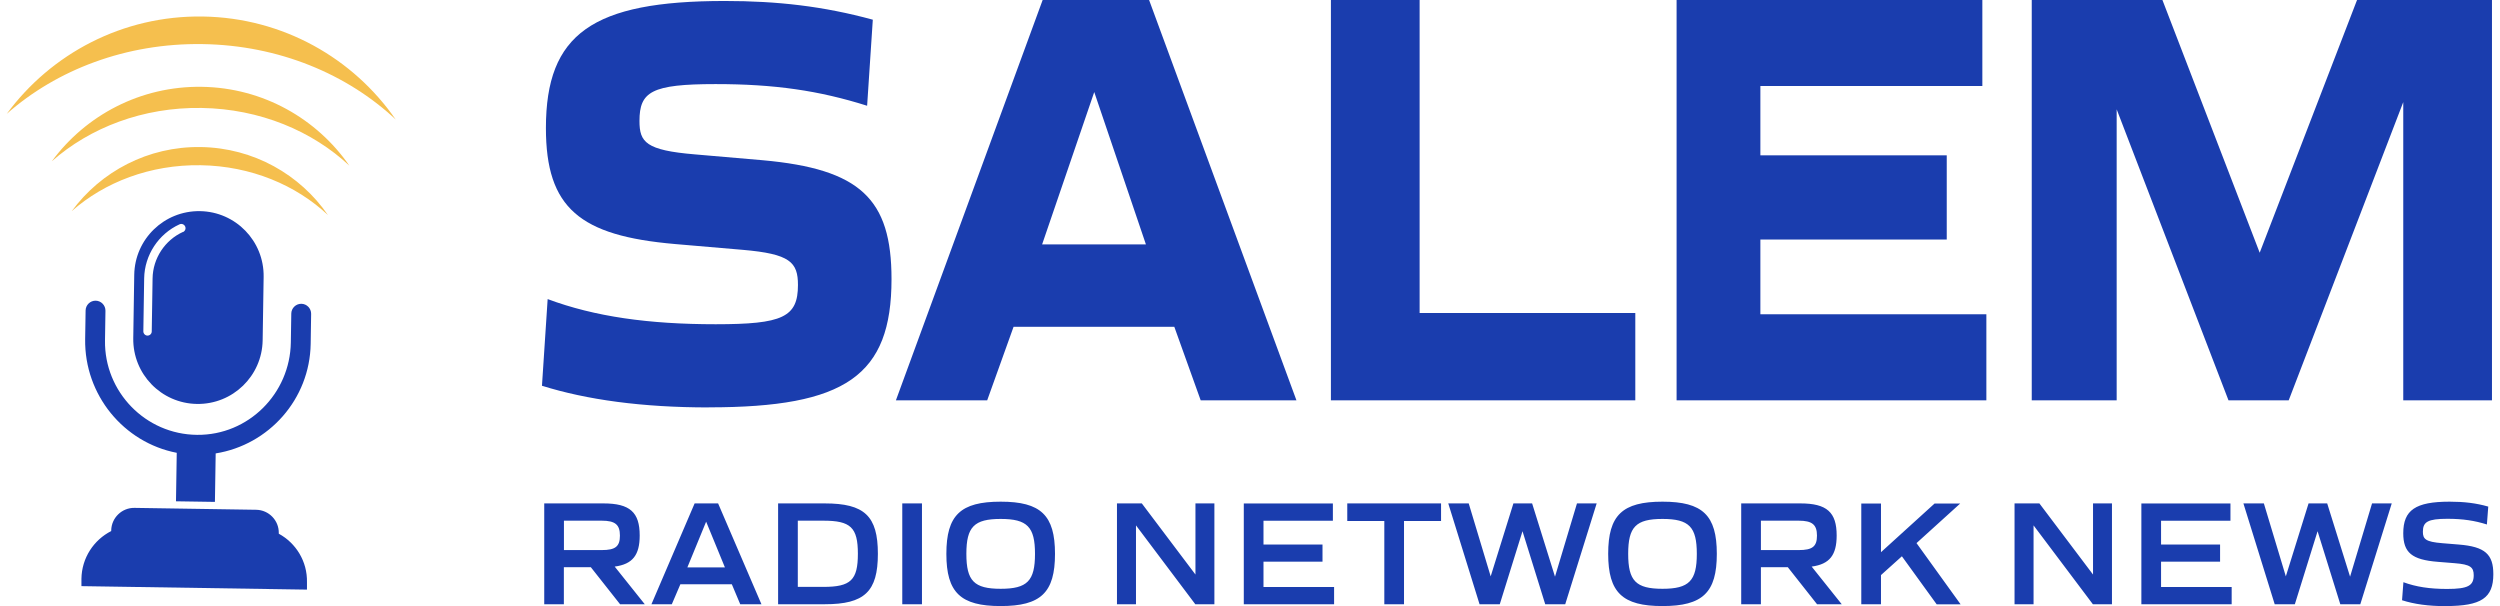
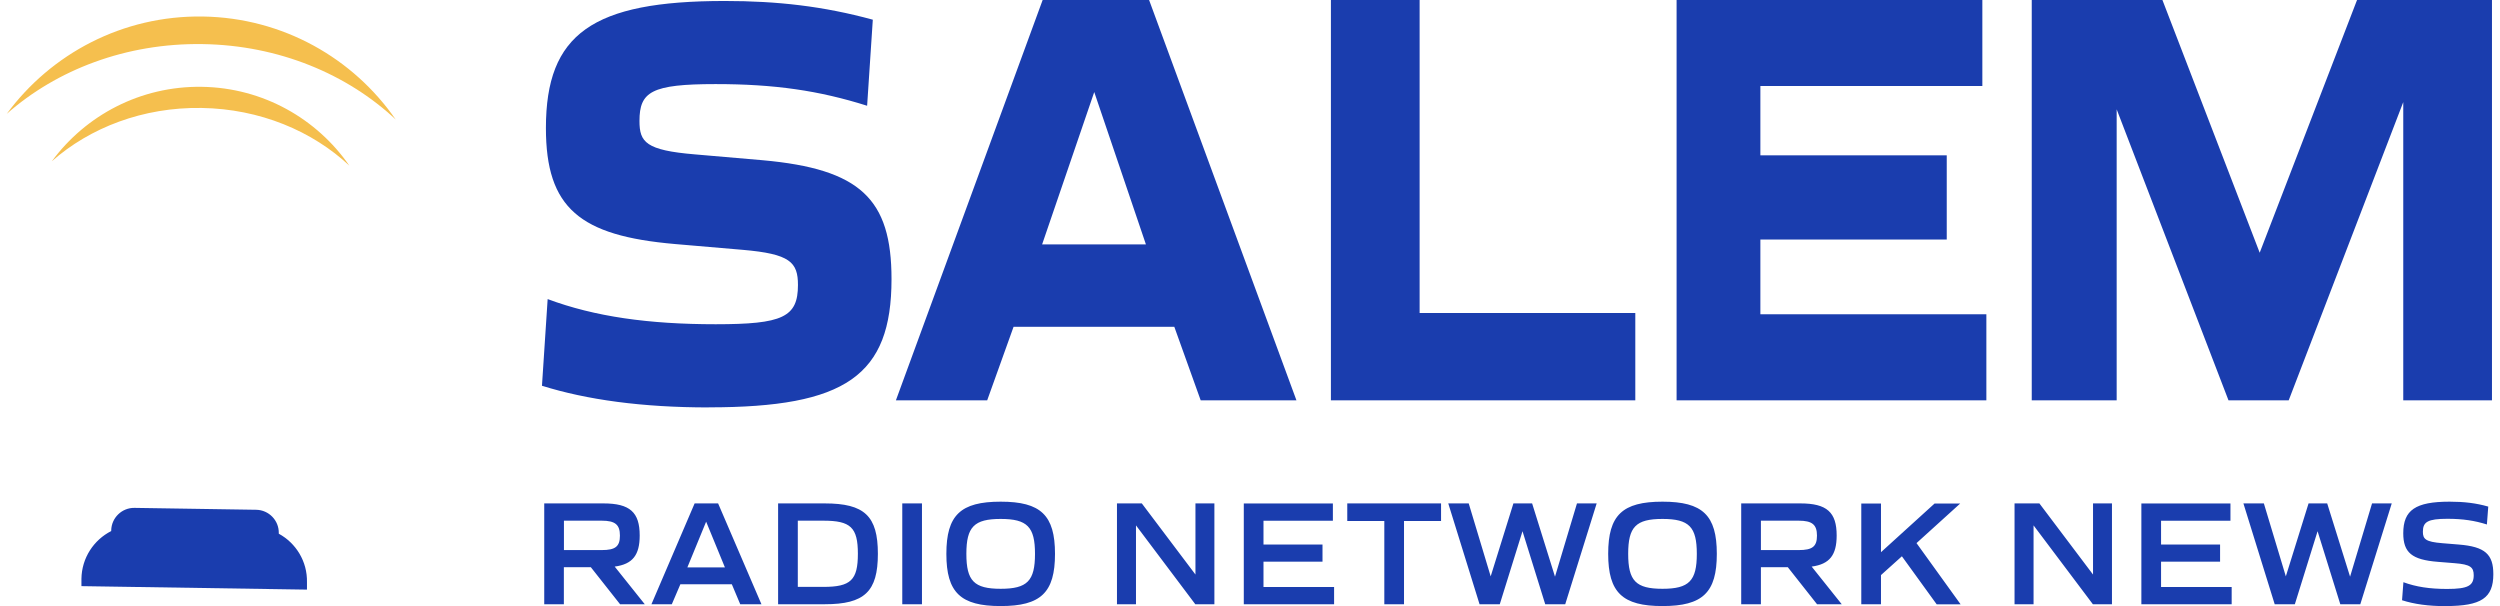
<svg xmlns="http://www.w3.org/2000/svg" id="Layer_1" version="1.1" viewBox="0 0 330 80">
  <defs>
    <style>
      .st0 {
        fill: #1a3dae;
      }

      .st1 {
        fill: #f5bf4e;
      }
    </style>
  </defs>
  <path class="st0" d="M322.84,80c4.69,0,6.28-1.07,6.28-4.21,0-2.62-1.09-3.63-4.55-3.91l-2.2-.18c-2.19-.18-2.55-.54-2.55-1.51,0-1.3.64-1.71,3.24-1.71,2.03,0,3.6.24,5.21.75l.18-2.36c-1.59-.46-3.2-.65-5.1-.65-4.51,0-6.12,1.11-6.12,4.17,0,2.56,1.15,3.5,4.55,3.77l2.23.18c2.09.16,2.52.54,2.52,1.59,0,1.37-.74,1.81-3.5,1.81-2.33,0-4.13-.28-5.78-.89l-.18,2.38c1.61.52,3.51.78,5.78.78M300.26,79.76h2.66l3-9.64,3,9.64h2.64l4.15-13.31h-2.6l-2.9,9.67-3.02-9.67h-2.46l-3,9.63-2.9-9.63h-2.7l4.13,13.31ZM282.66,79.76h11.92v-2.28h-9.32v-3.34h7.79v-2.26h-7.79v-3.14h9.16v-2.28h-11.76v13.31ZM265.93,79.76h2.5v-10.41l7.83,10.41h2.52v-13.31h-2.5v9.39l-7.08-9.39h-3.28v13.31ZM245.69,79.76h2.6v-3.85l2.76-2.48,4.59,6.34h3.16l-5.82-8.08,5.76-5.22h-3.38l-7.07,6.42v-6.42h-2.6v13.31ZM232.44,72.61v-3.88h4.99c1.77,0,2.41.52,2.41,1.97s-.61,1.91-2.41,1.91h-4.99ZM229.84,79.76h2.6v-4.89h3.55l3.86,4.89h3.26l-3.97-4.97c2.38-.32,3.3-1.53,3.3-4.11,0-3.06-1.29-4.23-4.79-4.23h-7.81v13.31ZM219.45,77.72c-3.52,0-4.53-1.05-4.53-4.61s1.01-4.61,4.53-4.61,4.53,1.05,4.53,4.61-1.02,4.61-4.53,4.61M219.45,80c5.31,0,7.17-1.79,7.17-6.89s-1.87-6.89-7.17-6.89-7.17,1.78-7.17,6.89,1.89,6.89,7.17,6.89M195.31,79.76h2.66l3-9.64,3,9.64h2.64l4.15-13.31h-2.6l-2.9,9.67-3.02-9.67h-2.47l-3,9.63-2.9-9.63h-2.7l4.13,13.31ZM182.73,79.76h2.6v-10.99h4.89v-2.32h-12.38v2.32h4.89v10.99ZM164.18,79.76h11.92v-2.28h-9.32v-3.34h7.79v-2.26h-7.79v-3.14h9.16v-2.28h-11.76v13.31ZM147.45,79.76h2.5v-10.41l7.83,10.41h2.52v-13.31h-2.5v9.39l-7.08-9.39h-3.28v13.31ZM132.09,77.72c-3.52,0-4.53-1.05-4.53-4.61s1.02-4.61,4.53-4.61,4.53,1.05,4.53,4.61-1.01,4.61-4.53,4.61M132.09,80c5.31,0,7.17-1.79,7.17-6.89s-1.87-6.89-7.17-6.89-7.17,1.78-7.17,6.89,1.88,6.89,7.17,6.89M119.1,79.76h2.6v-13.31h-2.6v13.31ZM105.31,77.48v-8.75h3.38c3.59,0,4.55.89,4.55,4.37s-.95,4.37-4.55,4.37h-3.38ZM102.71,79.76h6.16c5.25,0,7.01-1.67,7.01-6.66s-1.77-6.65-7.01-6.65h-6.16v13.31ZM90.73,74.9l2.48-6.04,2.48,6.04h-4.97ZM86,79.76h2.68l1.13-2.64h6.79l1.11,2.64h2.8l-5.72-13.31h-3.1l-5.7,13.31ZM74.44,72.61v-3.88h4.99c1.77,0,2.4.52,2.4,1.97s-.61,1.91-2.4,1.91h-4.99ZM71.83,79.76h2.6v-4.89h3.56l3.86,4.89h3.26l-3.97-4.97c2.38-.32,3.3-1.53,3.3-4.11,0-3.06-1.29-4.23-4.79-4.23h-7.81v13.31Z" />
  <path class="st0" d="M268.19,52.84h11.21V14.43l14.76,38.41h7.95l15.12-39.36v39.36h11.71V0h-17.81l-12.85,33.36L285.44,0h-17.25v52.84ZM221.31,52.84h40.89v-11.36h-29.83v-9.86h24.6v-11.12h-24.6v-9.15h29.3V0h-40.36v52.84ZM175.68,52.84h40.18v-11.52h-28.47V0h-11.71v52.84ZM137.56,32.26l6.88-20.11,6.82,20.11h-13.7ZM118.25,52.84h12.06l3.48-9.7h21.22l3.48,9.7h12.64L151.68,0h-14.05l-19.37,52.84ZM93.56,53.77c18.06,0,24.12-4.17,24.12-16.93,0-10.59-4.12-14.53-17.01-15.69l-8.92-.77c-6.52-.54-7.34-1.62-7.34-4.41,0-3.86,1.57-4.87,10.04-4.87,7.79,0,13.64.85,20.01,2.86l.75-11.36c-6.52-1.78-12.59-2.47-19.55-2.47-17.46,0-23.6,4.33-23.6,16.77,0,10.59,4.5,14.22,17.01,15.31l8.99.77c6.22.54,7.27,1.62,7.27,4.64,0,4.25-2.02,5.18-10.86,5.18s-15.96-1-22.18-3.32l-.75,11.44c5.92,1.85,13.19,2.86,22.03,2.86" />
-   <path class="st1" d="M43.29,28.39c-3.68-5.34-9.8-8.87-16.78-8.98-6.98-.11-13.2,3.24-17.04,8.46,4.34-3.83,10.37-6.16,17.01-6.06,6.64.1,12.6,2.62,16.81,6.58Z" />
  <path class="st1" d="M46.13,21.89c-4.28-6.2-11.39-10.31-19.49-10.43-8.11-.12-15.34,3.77-19.8,9.83,5.04-4.45,12.05-7.16,19.76-7.04,7.71.12,14.63,3.04,19.54,7.64Z" />
  <path class="st1" d="M52.26,15.82c-5.59-8.11-14.89-13.48-25.49-13.64C16.18,2.02,6.73,7.1.89,15.03c6.59-5.82,15.75-9.36,25.84-9.21,10.08.15,19.13,3.97,25.54,9.99Z" />
-   <path class="st0" d="M41.07,41.43c.01-.72-.57-1.32-1.29-1.33s-1.32.57-1.33,1.29l-.06,3.8c-.1,6.77-5.61,12.28-12.38,12.21-6.8-.06-12.25-5.67-12.15-12.45l.06-3.93c.01-.72-.57-1.32-1.29-1.33-.72-.01-1.32.57-1.33,1.29l-.06,3.79c-.11,7.37,5.1,13.65,12.09,15l-.1,6.4,5.14.08.1-6.4c7.01-1.12,12.43-7.15,12.54-14.48l.06-3.93Z" />
  <path class="st0" d="M10.75,76.4v.97s29.77.46,29.77.46v-.97c.06-2.76-1.46-5.18-3.72-6.41,0-.03,0-.05,0-.08.03-1.67-1.31-3.05-2.98-3.08l-16.06-.25c-1.67-.03-3.05,1.31-3.08,2.98,0,.03,0,.05,0,.08-2.3,1.17-3.89,3.54-3.93,6.3Z" />
-   <path class="st0" d="M26.39,27.87c-4.72-.07-8.6,3.69-8.67,8.41l-.13,8.37c-.07,4.72,3.69,8.6,8.41,8.67,4.72.07,8.6-3.69,8.67-8.41l.13-8.37c.07-4.72-3.69-8.6-8.41-8.67ZM24.16,30.61c-2.4,1.09-3.98,3.5-4.02,6.14l-.11,7c0,.31-.26.55-.56.55s-.55-.26-.55-.56l.11-7c.05-3.06,1.88-5.86,4.67-7.13.28-.13.61,0,.74.28.13.28,0,.61-.28.74Z" />
</svg>